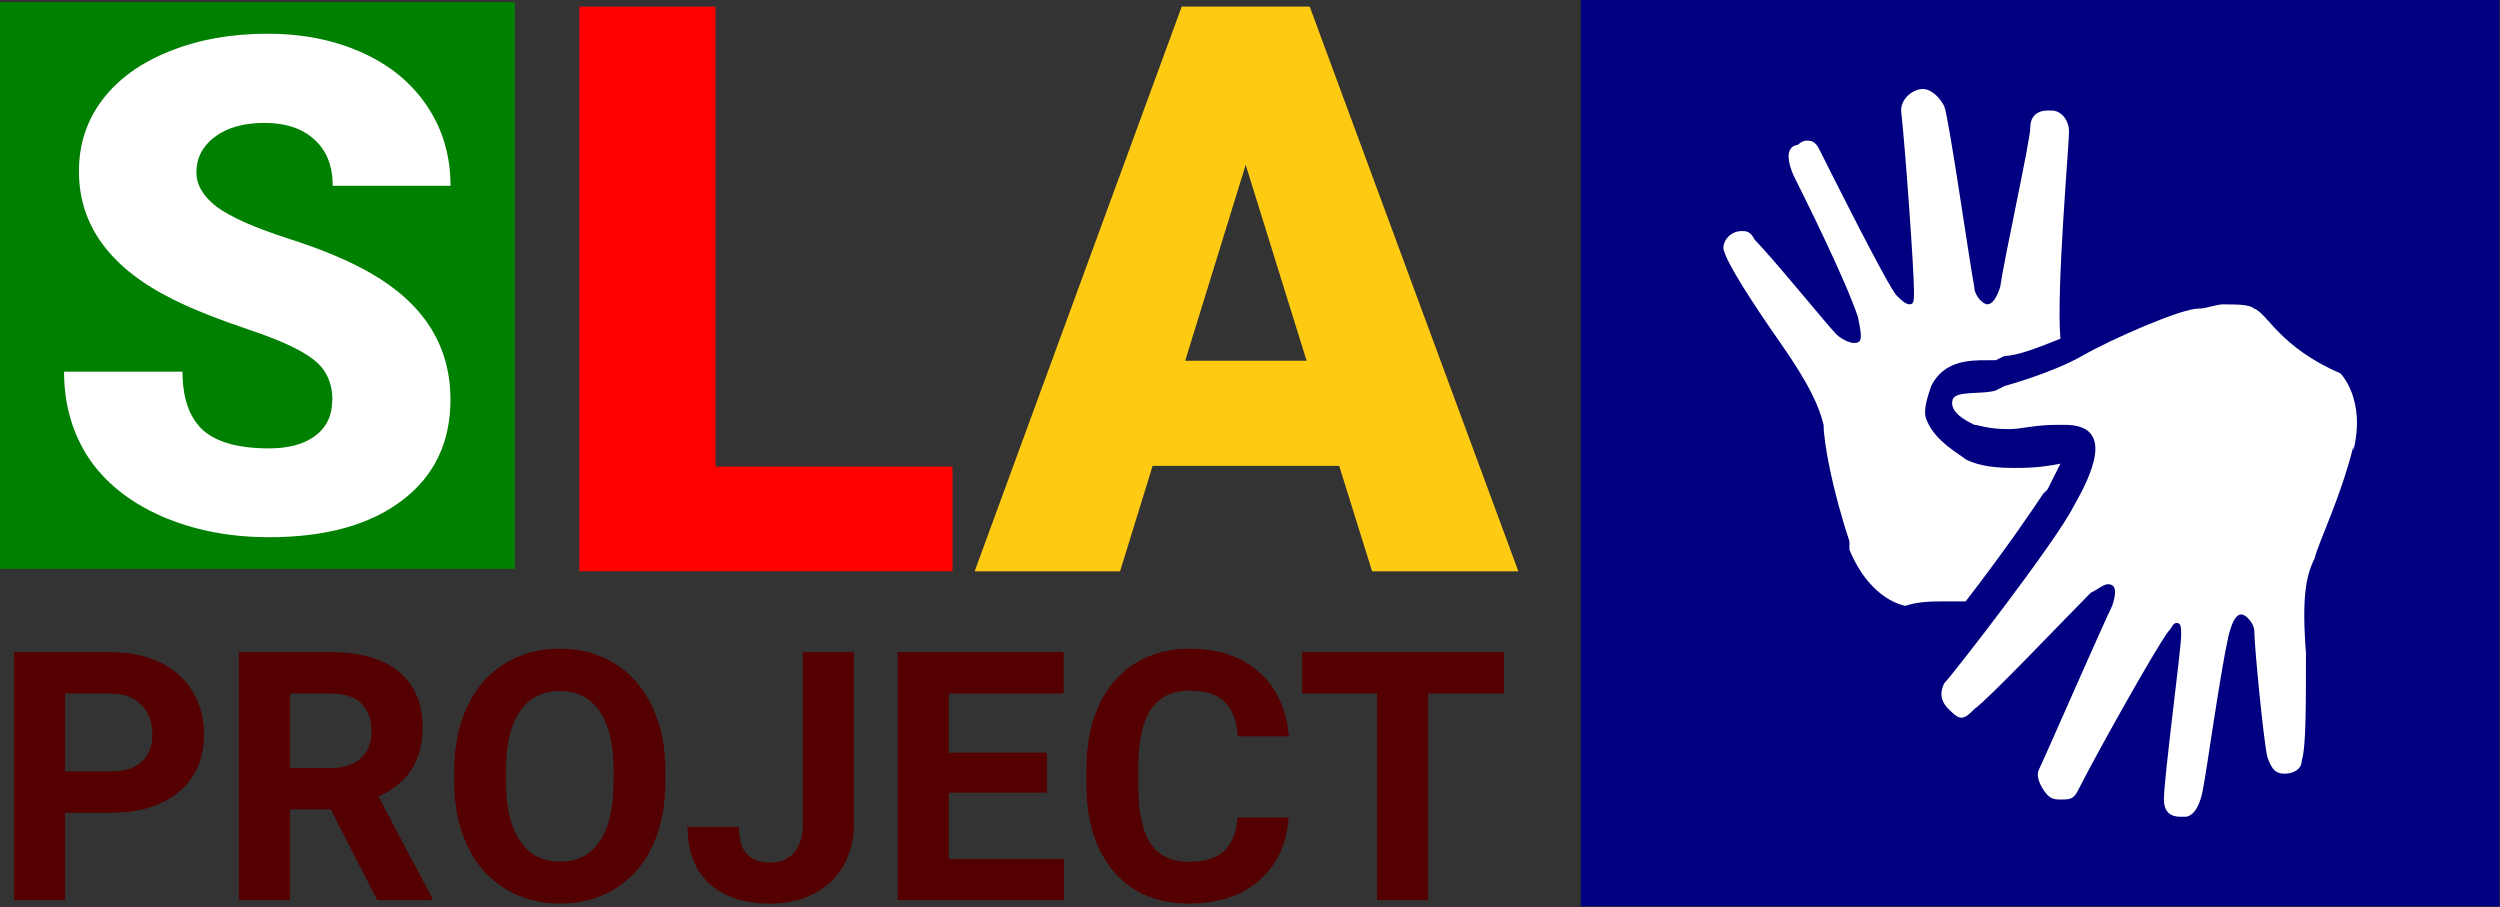
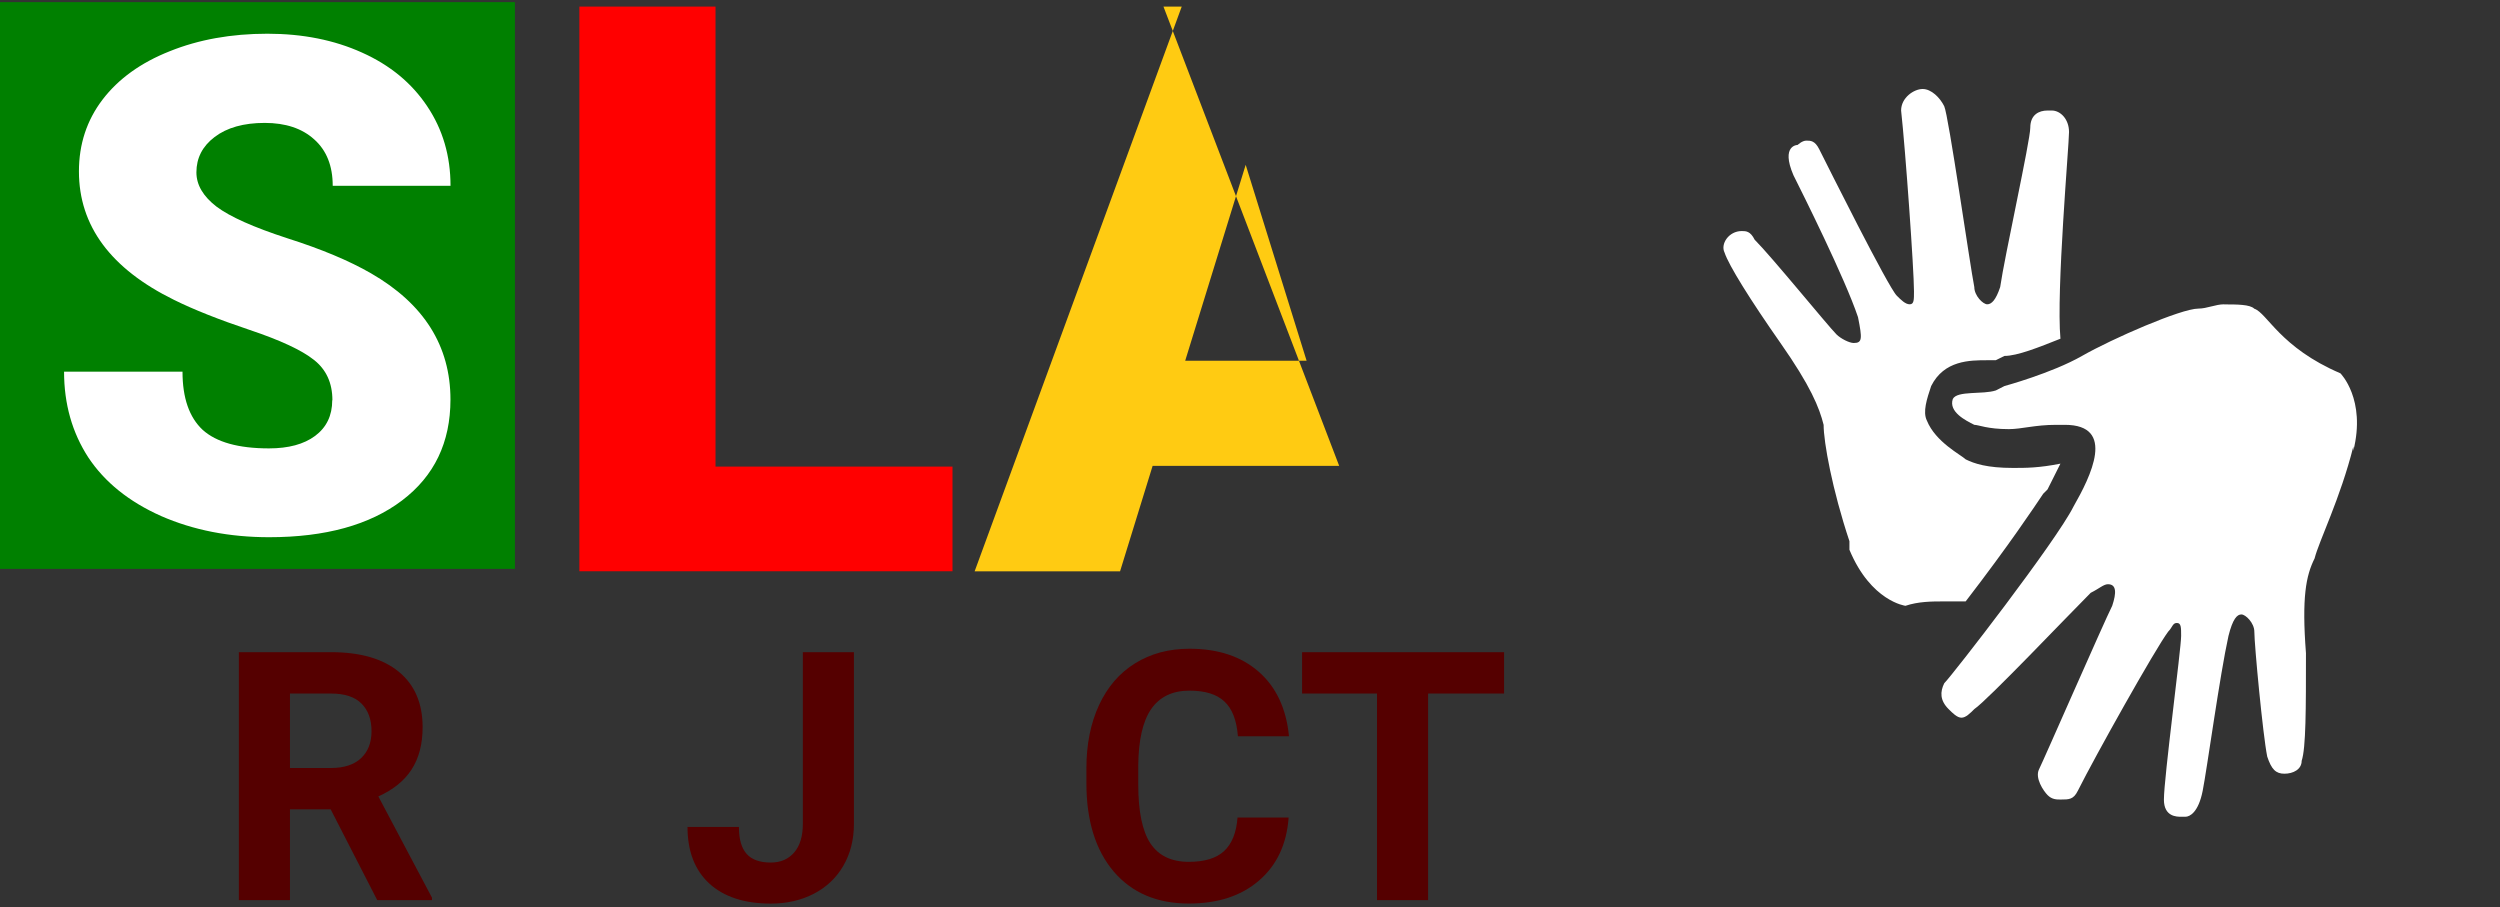
<svg xmlns="http://www.w3.org/2000/svg" xmlns:ns1="http://www.inkscape.org/namespaces/inkscape" xmlns:ns2="http://sodipodi.sourceforge.net/DTD/sodipodi-0.dtd" width="875.935" height="317.783" viewBox="0 0 231.758 84.08" version="1.1" id="svg1269" ns1:version="1.0.1 (0767f8302a, 2020-10-17)" ns2:docname="sla_logo_color.svg">
  <rect x="0" y="0" width="231.758" height="84.08" fill="#333333" stroke="none" />
  <defs id="defs1263" />
  <ns2:namedview id="base" pagecolor="#ffffff" bordercolor="#666666" borderopacity="1.0" ns1:pageopacity="0.0" ns1:pageshadow="2" ns1:zoom="0.68485681" ns1:cx="284.23067" ns1:cy="82.834583" ns1:document-units="mm" ns1:current-layer="layer1" ns1:document-rotation="0" showgrid="false" ns1:window-width="1920" ns1:window-height="1016" ns1:window-x="0" ns1:window-y="27" ns1:window-maximized="1" units="px" fit-margin-top="0" fit-margin-left="0" fit-margin-right="0" fit-margin-bottom="0" />
  <g ns1:label="Layer 1" ns1:groupmode="layer" id="layer1" transform="translate(-26.037,-48.249)">
    <g id="g1217" transform="matrix(4.975,0,0,4.975,-271.409,-730.118)">
-       <path id="rect2779-97-7" style="fill:#000080;stroke-width:3.004" transform="matrix(0,1,1,0,0,0)" d="m 156.444,89.244 h 16.899 v 17.12 h -16.899 z" />
      <path ns2:nodetypes="ccssccscccsccsccccccsccccscccscccsssscscccccscccccssscccsccscscsccsssssccsscsccccccccc" ns1:connector-curvature="0" id="rect844-9-1-5" d="m 95.614,158.114 c -0.161,0 -0.401,0.16 -0.401,0.401 0.08,0.722 0.24,2.968 0.24,3.37 0,0.16 3.6e-4,0.241 -0.08,0.241 -0.08,0 -0.161,-0.081 -0.241,-0.161 -0.161,-0.16 -1.284,-2.408 -1.445,-2.729 -0.08,-0.16 -0.16,-0.16 -0.24,-0.16 -0.08,0 -0.161,0.08 -0.161,0.08 0,0 -0.321,8e-4 -0.08,0.563 0.161,0.321 0.963,1.925 1.204,2.647 0.08,0.401 0.081,0.481 -0.08,0.481 -0.08,0 -0.241,-0.08 -0.321,-0.16 -0.161,-0.161 -1.204,-1.444 -1.525,-1.765 -0.08,-0.16 -0.161,-0.161 -0.241,-0.161 -0.241,0 -0.4,0.241 -0.32,0.401 0.08,0.241 0.48,0.882 1.042,1.685 0.562,0.802 0.724,1.204 0.804,1.525 0,0.321 0.16,1.205 0.481,2.168 v 0.16 c 0.401,0.963 1.044,1.044 1.044,1.044 0.241,-0.08 0.482,-0.082 0.723,-0.082 H 96.416 c 0.803,-1.043 1.284,-1.765 1.445,-2.006 l 0.08,-0.08 0.241,-0.481 c -0.401,0.08 -0.643,0.08 -0.884,0.08 -0.482,0 -0.722,-0.08 -0.882,-0.16 -0.08,-0.08 -0.562,-0.321 -0.723,-0.723 -0.08,-0.161 -3.6e-4,-0.402 0.08,-0.643 0.241,-0.481 0.723,-0.481 1.044,-0.481 h 0.16 l 0.161,-0.08 c 0.241,0 0.642,-0.161 1.044,-0.321 -0.08,-0.883 0.16,-3.61 0.16,-3.851 0,-0.241 -0.161,-0.401 -0.321,-0.401 h -0.08 c -0.161,0 -0.321,0.079 -0.321,0.32 0,0.241 -0.481,2.408 -0.561,2.97 -0.08,0.241 -0.161,0.321 -0.241,0.321 -0.08,0 -0.241,-0.161 -0.241,-0.321 -0.08,-0.401 -0.481,-3.211 -0.561,-3.371 -0.08,-0.161 -0.241,-0.32 -0.401,-0.32 z m 5.619,4.012 c -0.161,0 -0.321,0.08 -0.481,0.08 -0.321,0 -1.606,0.561 -2.168,0.882 -0.562,0.321 -1.445,0.561 -1.445,0.561 l -0.161,0.082 c -0.241,0.08 -0.722,-6.3e-4 -0.802,0.16 -0.08,0.241 0.241,0.401 0.401,0.481 0.08,0 0.241,0.08 0.643,0.08 0.241,0 0.483,-0.08 0.884,-0.08 h 0.16 c 0.963,0 0.481,0.963 0.16,1.525 -0.321,0.642 -2.247,3.129 -2.407,3.29 -0.08,0.16 -0.081,0.321 0.08,0.481 0.08,0.08 0.161,0.161 0.241,0.161 0.08,0 0.16,-0.081 0.24,-0.161 0.241,-0.16 1.766,-1.765 2.168,-2.166 0.161,-0.08 0.241,-0.16 0.321,-0.16 0.161,0 0.16,0.16 0.08,0.401 -0.161,0.321 -1.283,2.888 -1.364,3.048 -0.08,0.16 0.08,0.401 0.16,0.481 0.08,0.08 0.161,0.082 0.241,0.082 0.161,0 0.241,-8e-4 0.321,-0.161 0.321,-0.642 1.444,-2.647 1.685,-2.968 0.08,-0.08 0.081,-0.161 0.161,-0.161 0.08,0 0.08,0.081 0.08,0.241 0,0.241 -0.321,2.649 -0.321,3.05 0,0.321 0.241,0.32 0.321,0.32 h 0.08 c 0.08,0 0.241,-0.08 0.321,-0.481 0.08,-0.401 0.321,-2.166 0.481,-2.888 0.08,-0.321 0.161,-0.401 0.241,-0.401 0.08,0 0.241,0.161 0.241,0.321 0,0.241 0.159,1.926 0.24,2.327 0.08,0.241 0.161,0.32 0.321,0.32 0.161,0 0.321,-0.079 0.321,-0.24 0.08,-0.241 0.08,-0.963 0.08,-2.006 -0.08,-1.043 5.7e-4,-1.445 0.161,-1.766 0.08,-0.321 0.482,-1.123 0.722,-2.086 v 0.08 c 0.241,-0.963 -0.241,-1.443 -0.241,-1.443 -1.124,-0.481 -1.364,-1.123 -1.605,-1.204 -0.08,-0.08 -0.322,-0.08 -0.563,-0.08 z" style="fill:#ffffff;fill-opacity:1;stroke:none;stroke-width:5.8;stroke-miterlimit:4;stroke-dasharray:none;stroke-dashoffset:0;stroke-opacity:1" ns1:export-xdpi="203.19945" ns1:export-ydpi="203.19945" />
      <g aria-label="SLA" id="text2748-6-3-2-6" style="font-style:normal;font-variant:normal;font-weight:900;font-stretch:normal;font-size:14.802px;line-height:1.25;font-family:Roboto;-inkscape-font-specification:'Roboto, Heavy';font-variant-ligatures:normal;font-variant-caps:normal;font-variant-numeric:normal;font-variant-east-asian:normal;letter-spacing:0px;word-spacing:0px;fill:#000080;fill-opacity:1;stroke:none;stroke-width:0.37" transform="translate(-43.265,126.796)">
        <path d="m 116.386,38.354 h 4.416 v 1.951 h -6.953 V 29.783 h 2.537 z" style="font-style:normal;font-variant:normal;font-weight:900;font-stretch:normal;font-size:14.802px;font-family:Roboto;-inkscape-font-specification:'Roboto, Heavy';font-variant-ligatures:normal;font-variant-caps:normal;font-variant-numeric:normal;font-variant-east-asian:normal;fill:#ff0000;stroke-width:0.37" id="path3115-3-2" />
-         <path d="m 128.007,38.34 h -3.476 l -0.607,1.966 h -2.71 l 3.859,-10.523 h 2.385 l 3.888,10.523 h -2.725 z m -2.869,-1.959 h 2.262 l -1.135,-3.65 z" style="font-style:normal;font-variant:normal;font-weight:900;font-stretch:normal;font-size:14.802px;font-family:Roboto;-inkscape-font-specification:'Roboto, Heavy';font-variant-ligatures:normal;font-variant-caps:normal;font-variant-numeric:normal;font-variant-east-asian:normal;fill:#ffcb12;fill-opacity:1;stroke-width:0.37" id="path3117-7-9" />
+         <path d="m 128.007,38.34 h -3.476 l -0.607,1.966 h -2.71 l 3.859,-10.523 h 2.385 h -2.725 z m -2.869,-1.959 h 2.262 l -1.135,-3.65 z" style="font-style:normal;font-variant:normal;font-weight:900;font-stretch:normal;font-size:14.802px;font-family:Roboto;-inkscape-font-specification:'Roboto, Heavy';font-variant-ligatures:normal;font-variant-caps:normal;font-variant-numeric:normal;font-variant-east-asian:normal;fill:#ffcb12;fill-opacity:1;stroke-width:0.37" id="path3117-7-9" />
      </g>
      <path id="rect2779-1-2" style="fill:#008000;stroke-width:1.778" d="m 59.784,156.495 h 9.599 v 10.561 H 59.784 Z" />
      <g aria-label="S" id="text2748-6-98-7" style="font-style:normal;font-variant:normal;font-weight:900;font-stretch:normal;font-size:12.844px;line-height:1.25;font-family:Roboto;-inkscape-font-specification:'Roboto, Heavy';font-variant-ligatures:normal;font-variant-caps:normal;font-variant-numeric:normal;font-variant-east-asian:normal;letter-spacing:0px;word-spacing:0px;fill:#ffffff;fill-opacity:1;stroke:none;stroke-width:0.321">
        <path d="m 65.982,163.914 q 0,-0.483 -0.345,-0.753 -0.339,-0.27 -1.198,-0.558 -0.859,-0.288 -1.405,-0.558 -1.775,-0.872 -1.775,-2.396 0,-0.759 0.439,-1.336 0.445,-0.583 1.254,-0.903 0.809,-0.326 1.819,-0.326 0.985,0 1.762,0.351 0.784,0.351 1.217,1.003 0.433,0.646 0.433,1.48 h -2.195 q 0,-0.558 -0.345,-0.865 -0.339,-0.307 -0.922,-0.307 -0.589,0 -0.934,0.263 -0.339,0.257 -0.339,0.658 0,0.351 0.376,0.64 0.376,0.282 1.323,0.59 0.947,0.301 1.555,0.652 1.48,0.853 1.48,2.352 0,1.198 -0.903,1.881 -0.903,0.684 -2.477,0.684 -1.11,0 -2.013,-0.395 -0.897,-0.401 -1.355,-1.091 -0.452,-0.696 -0.452,-1.599 h 2.207 q 0,0.734 0.376,1.085 0.383,0.345 1.235,0.345 0.546,0 0.859,-0.232 0.32,-0.238 0.32,-0.665 z" style="stroke-width:0.321" id="path2832" />
      </g>
      <g aria-label="PROJECT" id="text2750-6-1-3" style="font-style:normal;font-variant:normal;font-weight:bold;font-stretch:normal;font-size:6.5px;line-height:1.25;font-family:Roboto;-inkscape-font-specification:'Roboto, Bold';font-variant-ligatures:normal;font-variant-caps:normal;font-variant-numeric:normal;font-variant-east-asian:normal;letter-spacing:0px;word-spacing:0px;fill:#550000;fill-opacity:1;stroke:none;stroke-width:0.488">
-         <path d="m 61.002,171.601 v 1.628 h -0.952 v -4.621 h 1.803 q 0.521,0 0.914,0.19 0.397,0.19 0.609,0.543 0.213,0.349 0.213,0.797 0,0.679 -0.467,1.073 -0.463,0.39 -1.285,0.39 z m 0,-0.771 h 0.851 q 0.378,0 0.574,-0.178 0.2,-0.178 0.2,-0.508 0,-0.34 -0.2,-0.549 -0.2,-0.209 -0.552,-0.216 h -0.873 z" style="font-style:normal;font-variant:normal;font-weight:bold;font-stretch:normal;font-size:6.5px;font-family:Roboto;-inkscape-font-specification:'Roboto, Bold';font-variant-ligatures:normal;font-variant-caps:normal;font-variant-numeric:normal;font-variant-east-asian:normal;fill:#550000;stroke-width:0.488" id="path2835" />
        <path d="m 65.95,171.537 h -0.759 v 1.692 h -0.952 v -4.621 h 1.717 q 0.819,0 1.263,0.365 0.444,0.365 0.444,1.032 0,0.473 -0.206,0.79 -0.203,0.314 -0.619,0.501 l 1,1.888 v 0.044 H 66.817 Z m -0.759,-0.771 h 0.768 q 0.359,0 0.555,-0.181 0.197,-0.184 0.197,-0.505 0,-0.327 -0.187,-0.514 -0.184,-0.187 -0.568,-0.187 h -0.765 z" style="font-style:normal;font-variant:normal;font-weight:bold;font-stretch:normal;font-size:6.5px;font-family:Roboto;-inkscape-font-specification:'Roboto, Bold';font-variant-ligatures:normal;font-variant-caps:normal;font-variant-numeric:normal;font-variant-east-asian:normal;fill:#550000;stroke-width:0.488" id="path2837" />
-         <path d="m 72.187,171.023 q 0,0.682 -0.241,1.197 -0.241,0.514 -0.692,0.793 -0.448,0.279 -1.028,0.279 -0.574,0 -1.025,-0.276 -0.451,-0.276 -0.698,-0.787 -0.248,-0.514 -0.251,-1.181 v -0.229 q 0,-0.682 0.244,-1.2 0.248,-0.521 0.695,-0.797 0.451,-0.279 1.028,-0.279 0.578,0 1.025,0.279 0.451,0.276 0.695,0.797 0.248,0.517 0.248,1.197 z m -0.965,-0.209 q 0,-0.727 -0.26,-1.104 -0.26,-0.378 -0.743,-0.378 -0.479,0 -0.74,0.375 -0.26,0.371 -0.263,1.092 v 0.225 q 0,0.708 0.26,1.098 0.26,0.39 0.749,0.39 0.479,0 0.736,-0.375 0.257,-0.378 0.26,-1.098 z" style="font-style:normal;font-variant:normal;font-weight:bold;font-stretch:normal;font-size:6.5px;font-family:Roboto;-inkscape-font-specification:'Roboto, Bold';font-variant-ligatures:normal;font-variant-caps:normal;font-variant-numeric:normal;font-variant-east-asian:normal;fill:#550000;stroke-width:0.488" id="path2839" />
        <path d="m 74.748,168.608 h 0.952 v 3.199 q 0,0.441 -0.197,0.781 -0.194,0.336 -0.549,0.521 -0.355,0.184 -0.803,0.184 -0.733,0 -1.143,-0.371 -0.409,-0.375 -0.409,-1.057 h 0.958 q 0,0.34 0.143,0.501 0.143,0.162 0.451,0.162 0.273,0 0.435,-0.187 0.162,-0.187 0.162,-0.533 z" style="font-style:normal;font-variant:normal;font-weight:bold;font-stretch:normal;font-size:6.5px;font-family:Roboto;-inkscape-font-specification:'Roboto, Bold';font-variant-ligatures:normal;font-variant-caps:normal;font-variant-numeric:normal;font-variant-east-asian:normal;fill:#550000;stroke-width:0.488" id="path2841" />
-         <path d="m 79.296,171.226 h -1.828 v 1.238 h 2.146 v 0.765 h -3.098 v -4.621 h 3.091 v 0.771 h -2.139 v 1.101 h 1.828 z" style="font-style:normal;font-variant:normal;font-weight:bold;font-stretch:normal;font-size:6.5px;font-family:Roboto;-inkscape-font-specification:'Roboto, Bold';font-variant-ligatures:normal;font-variant-caps:normal;font-variant-numeric:normal;font-variant-east-asian:normal;fill:#550000;stroke-width:0.488" id="path2843" />
        <path d="m 83.8,171.69 q -0.054,0.746 -0.552,1.174 -0.495,0.428 -1.308,0.428 -0.889,0 -1.4,-0.597 -0.508,-0.6 -0.508,-1.644 v -0.282 q 0,-0.666 0.235,-1.174 0.235,-0.508 0.67,-0.778 0.438,-0.273 1.016,-0.273 0.8,0 1.289,0.428 0.489,0.428 0.565,1.203 h -0.952 q -0.035,-0.448 -0.251,-0.647 -0.213,-0.203 -0.651,-0.203 -0.476,0 -0.714,0.343 -0.235,0.34 -0.241,1.057 v 0.349 q 0,0.749 0.225,1.095 0.229,0.346 0.717,0.346 0.441,0 0.657,-0.2 0.219,-0.203 0.251,-0.625 z" style="font-style:normal;font-variant:normal;font-weight:bold;font-stretch:normal;font-size:6.5px;font-family:Roboto;-inkscape-font-specification:'Roboto, Bold';font-variant-ligatures:normal;font-variant-caps:normal;font-variant-numeric:normal;font-variant-east-asian:normal;fill:#550000;stroke-width:0.488" id="path2845" />
        <path d="m 87.815,169.379 h -1.416 v 3.85 H 85.447 v -3.85 h -1.396 v -0.771 h 3.764 z" style="font-style:normal;font-variant:normal;font-weight:bold;font-stretch:normal;font-size:6.5px;font-family:Roboto;-inkscape-font-specification:'Roboto, Bold';font-variant-ligatures:normal;font-variant-caps:normal;font-variant-numeric:normal;font-variant-east-asian:normal;fill:#550000;stroke-width:0.488" id="path2847" />
      </g>
    </g>
  </g>
</svg>